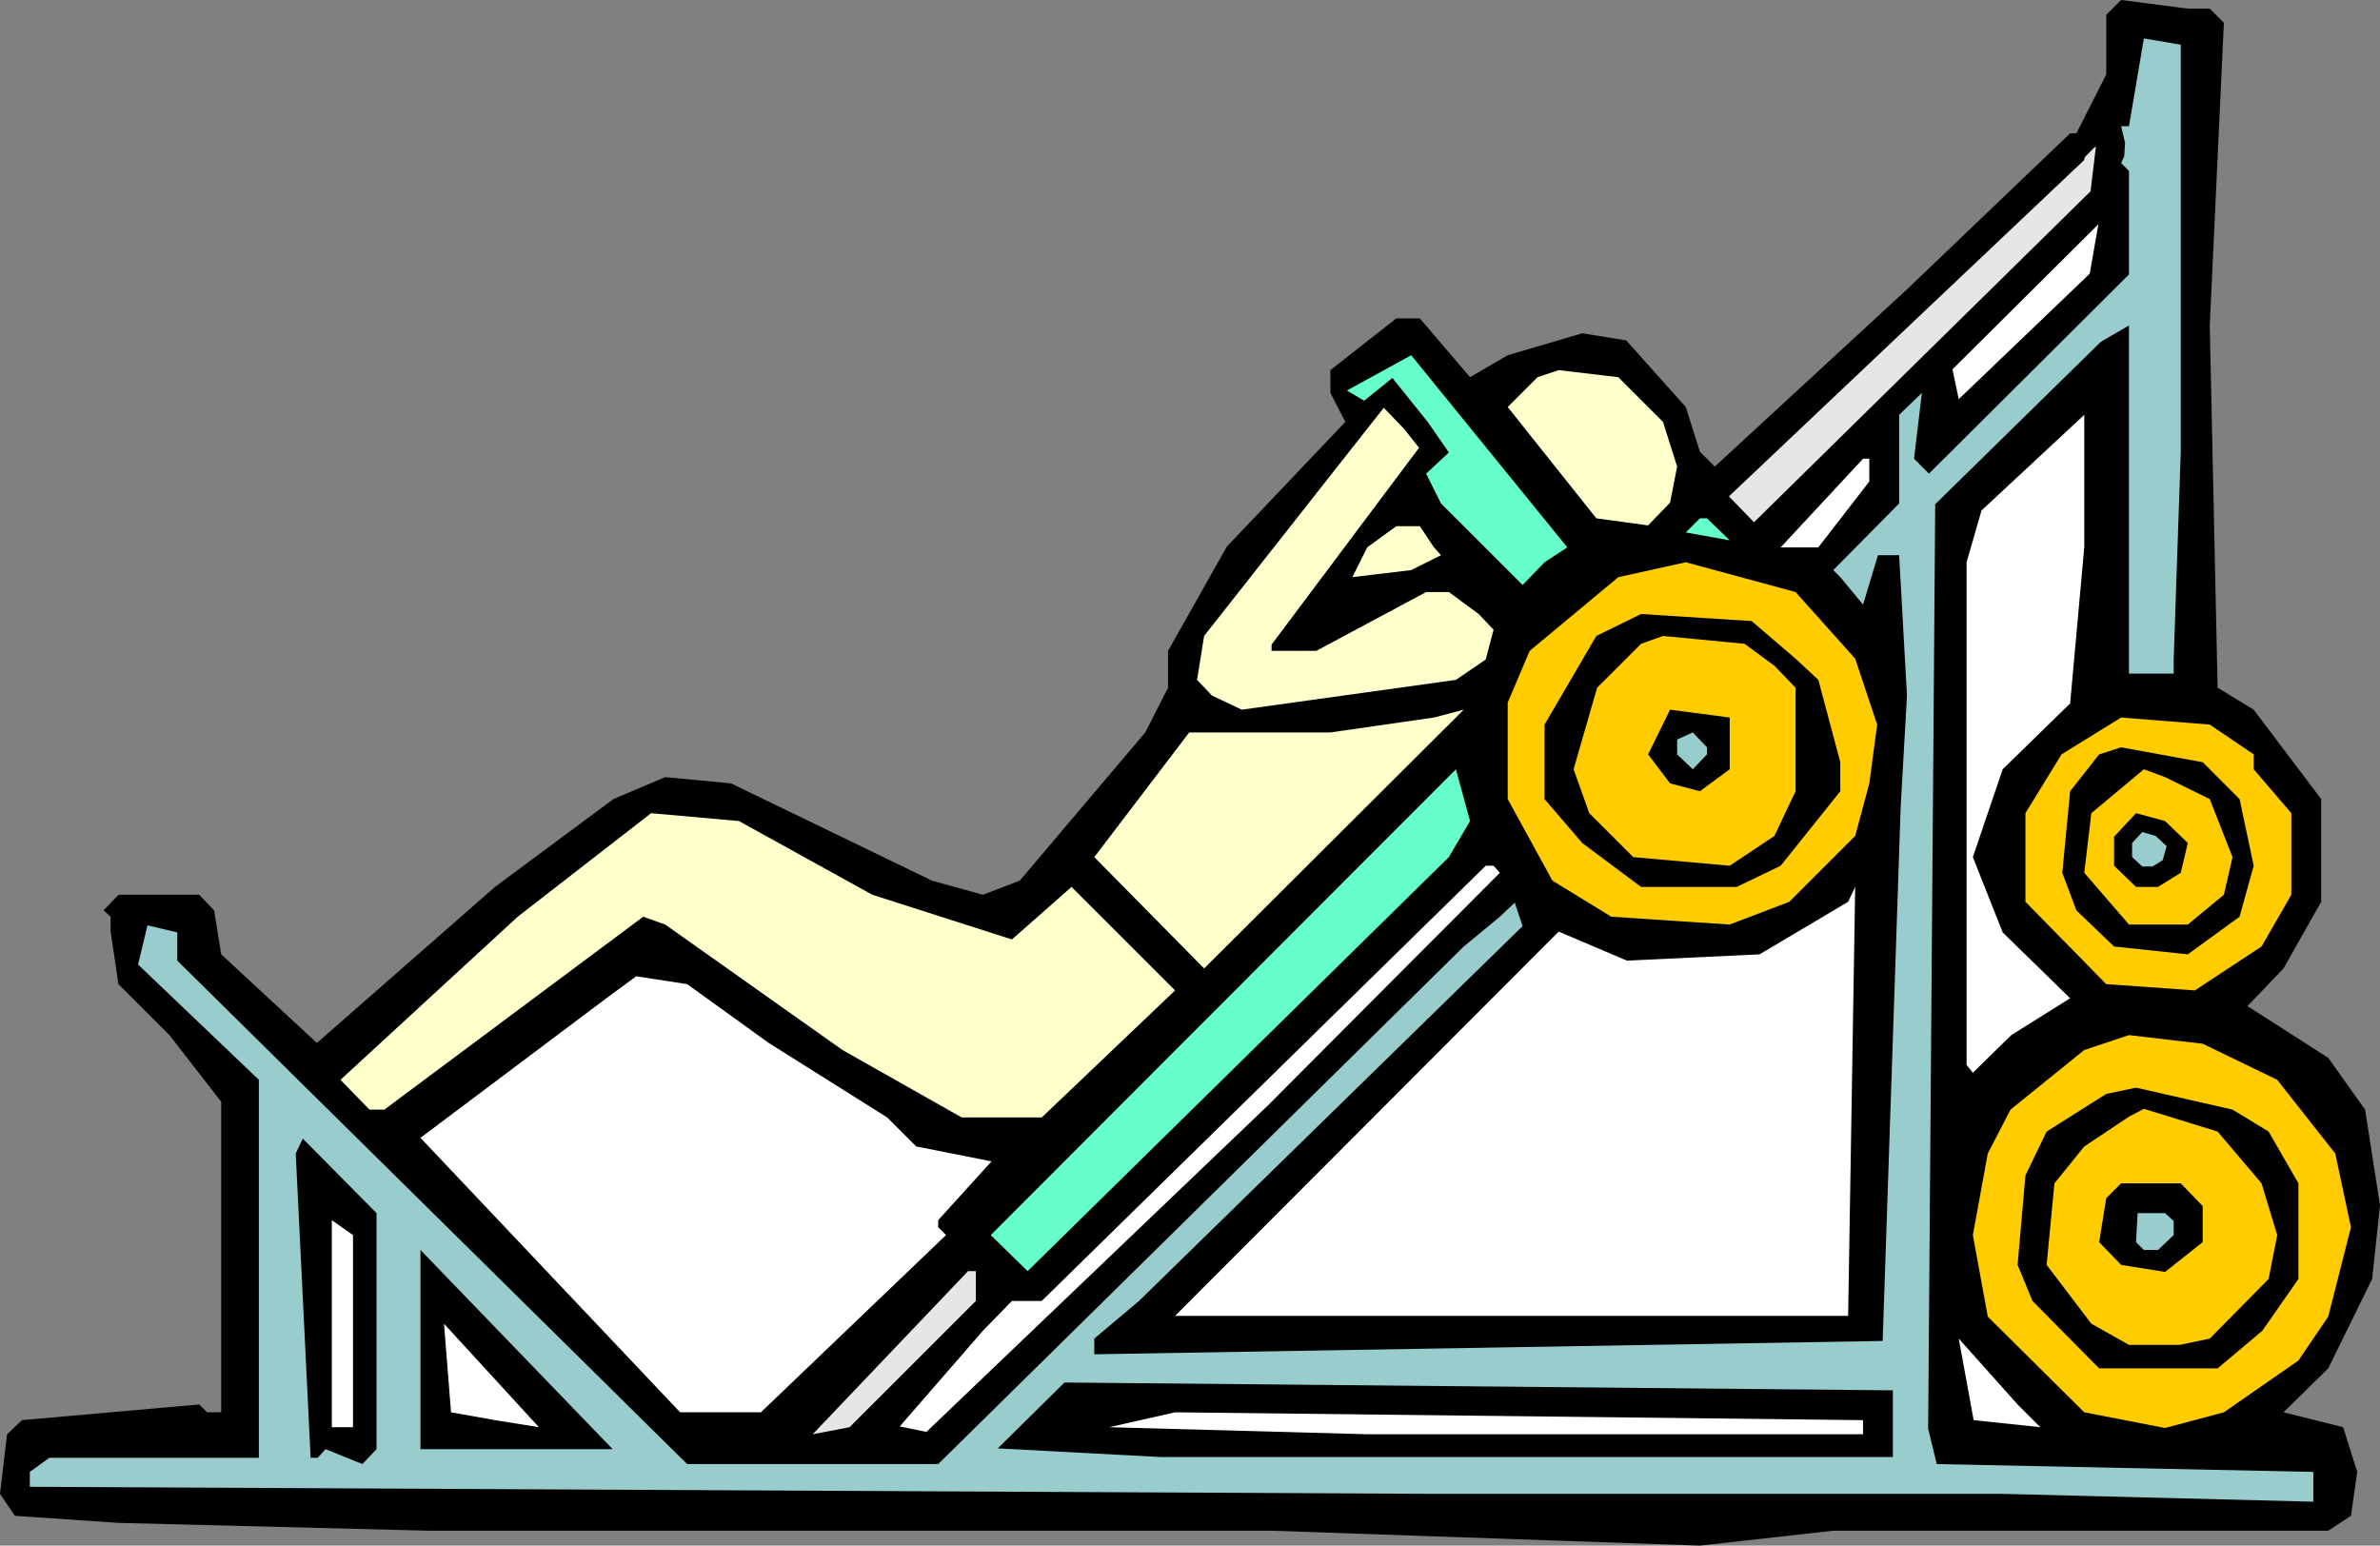
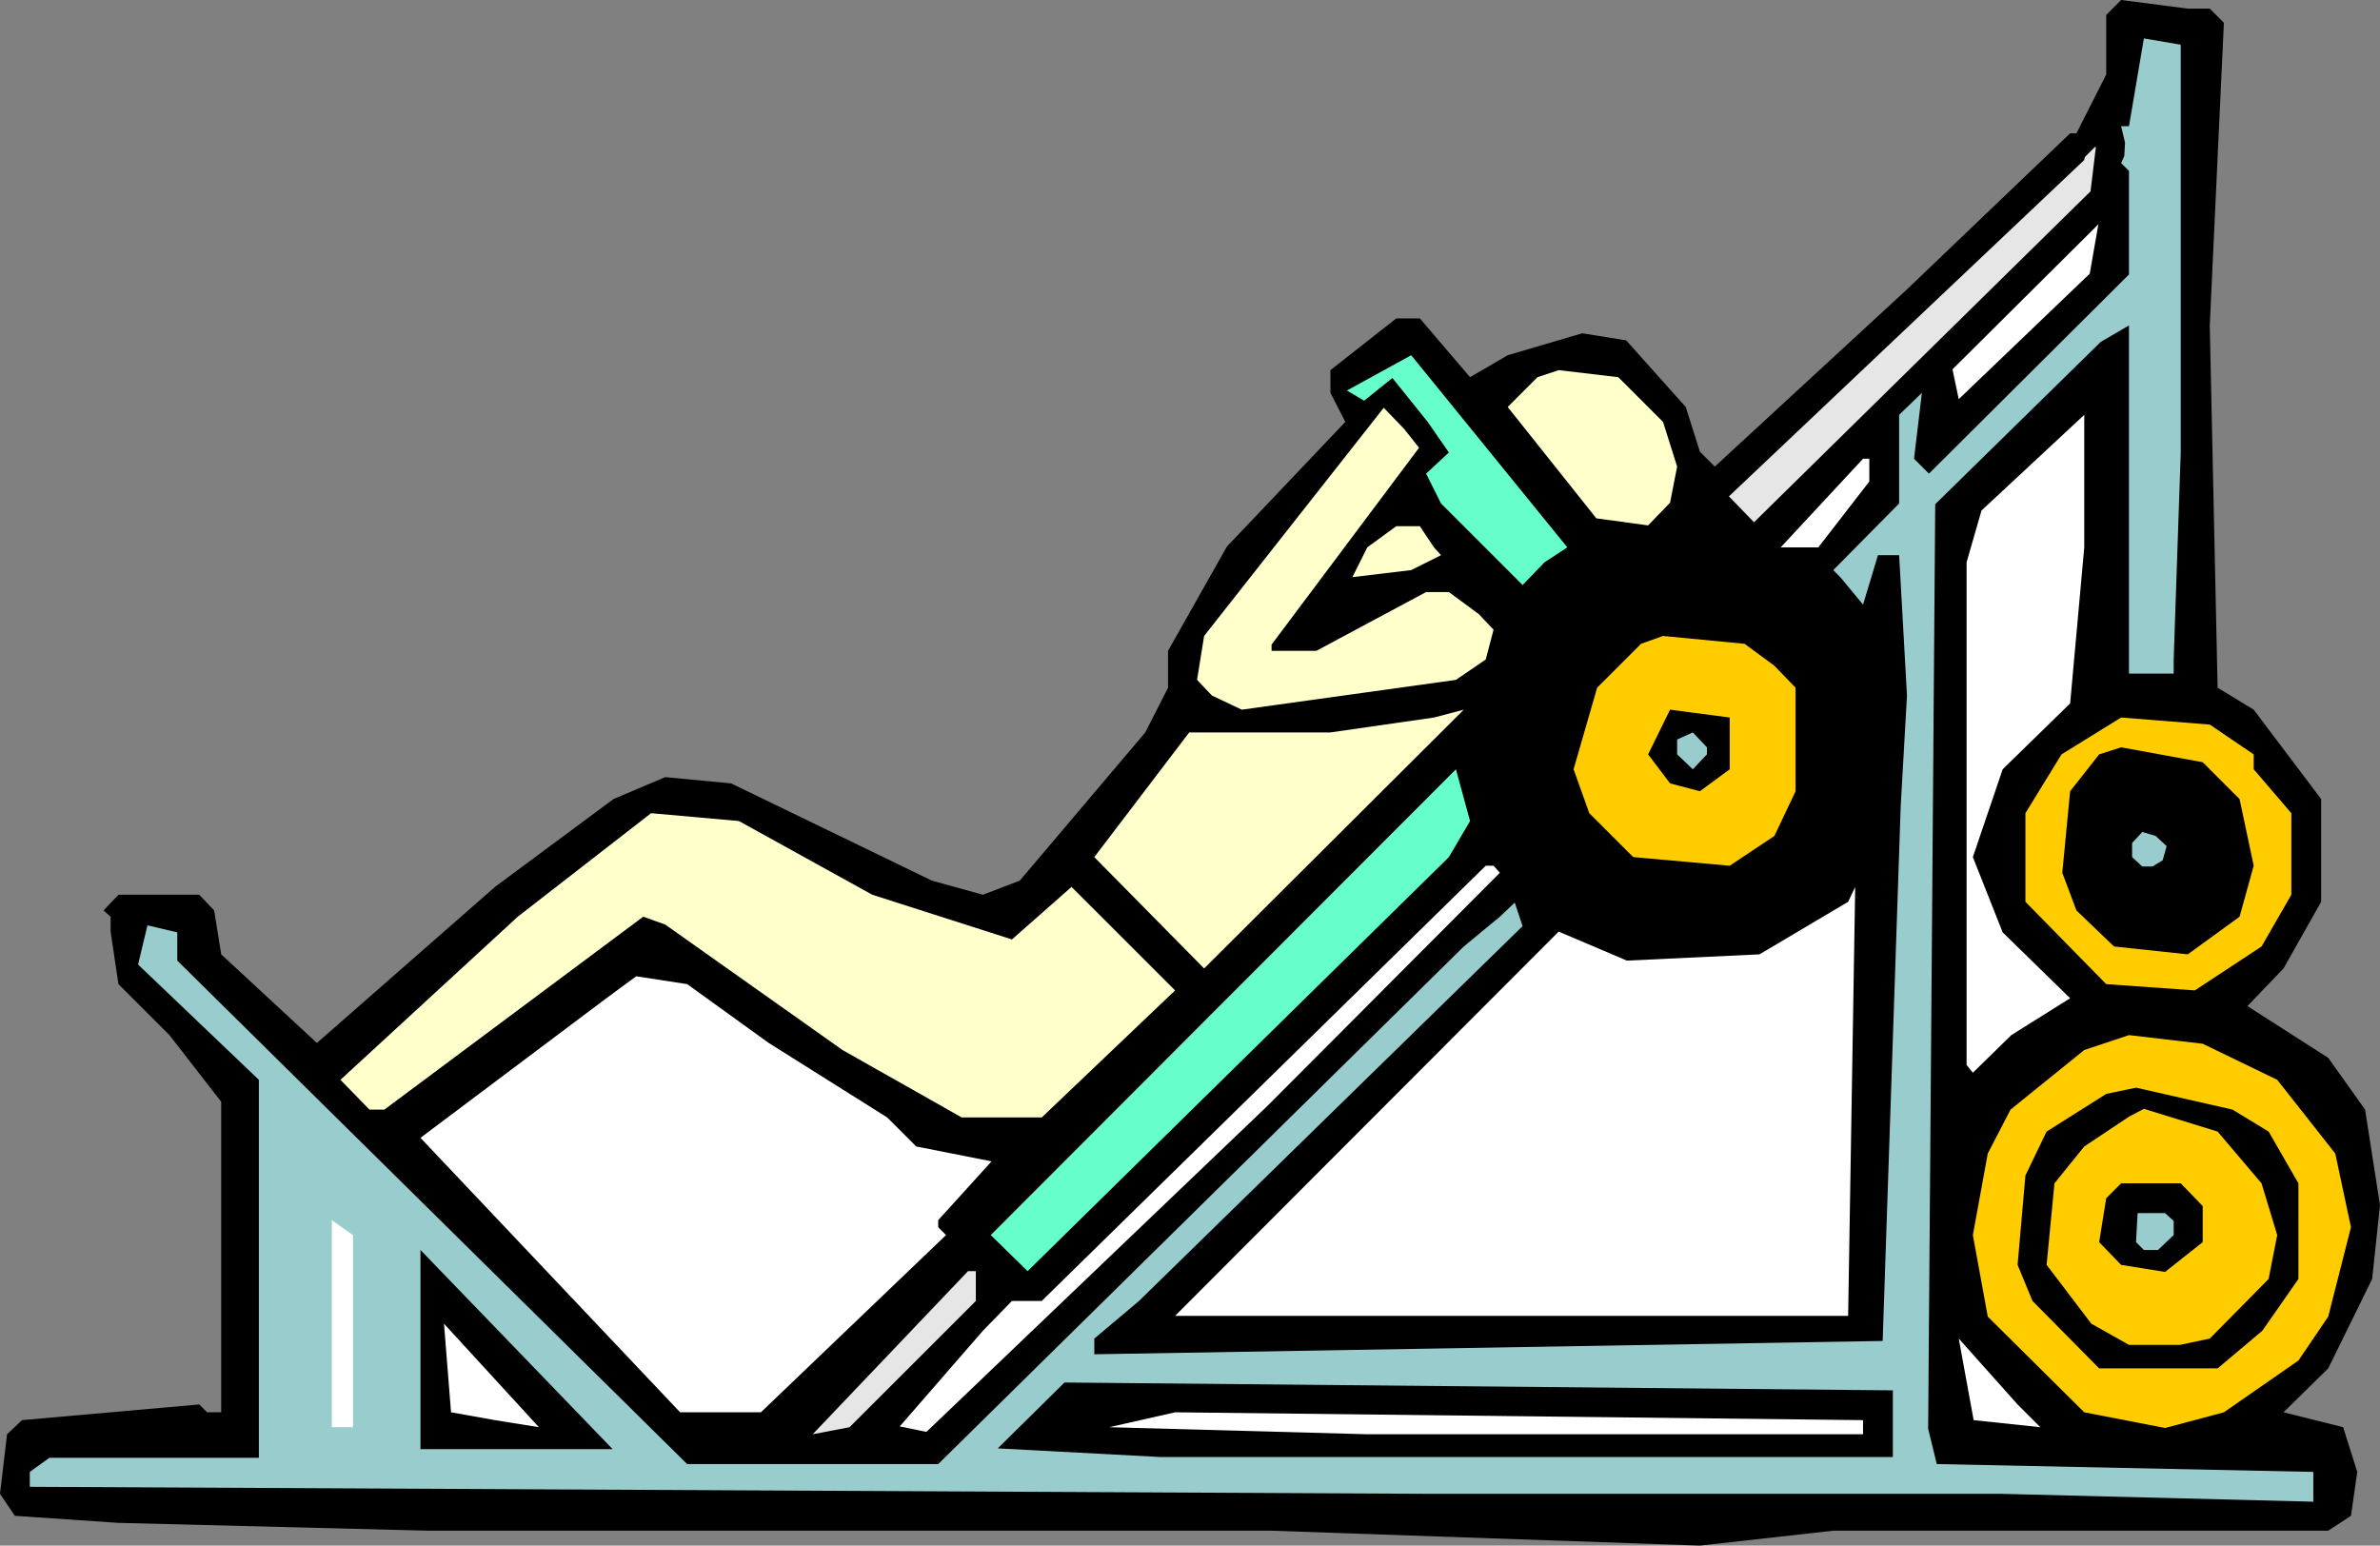
<svg xmlns="http://www.w3.org/2000/svg" xmlns:ns1="http://sodipodi.sourceforge.net/DTD/sodipodi-0.dtd" xmlns:ns2="http://www.inkscape.org/namespaces/inkscape" version="1.0" width="129.724mm" height="84.248mm" id="svg40" ns1:docname="Legs 19.wmf">
  <rect width="100%" height="100%" fill="#808080" stroke="none" />
  <ns1:namedview id="namedview40" pagecolor="#ffffff" bordercolor="#000000" borderopacity="0.25" ns2:showpageshadow="2" ns2:pageopacity="0.0" ns2:pagecheckerboard="0" ns2:deskcolor="#d1d1d1" ns2:document-units="mm" />
  <defs id="defs1">
    <pattern id="WMFhbasepattern" patternUnits="userSpaceOnUse" width="6" height="6" x="0" y="0" />
  </defs>
  <path style="fill:#000000;fill-opacity:1;fill-rule:evenodd;stroke:none" d="m 455.227,1.777 2.909,2.908 -2.909,62.358 1.616,74.636 7.434,4.523 13.898,18.417 v 21.163 l -7.757,13.732 -7.434,7.754 16.645,10.662 7.595,10.662 3.07,19.709 -1.616,15.186 -9.05,18.417 -9.211,9.047 12.282,3.069 2.909,9.208 -1.293,9.047 -4.686,3.069 H 377.659 l -27.472,3.069 -88.234,-3.069 H 88.234 L 24.402,313.731 3.07,312.277 0,307.754 l 1.454,-12.278 3.07,-2.908 36.522,-3.231 1.616,1.615 h 2.909 V 226.978 L 34.906,213.247 24.402,202.746 22.786,191.922 v -3.069 l -1.454,-1.292 3.07,-3.231 h 16.645 l 3.07,3.231 1.454,9.047 19.715,18.255 36.683,-32.149 24.402,-18.094 10.666,-4.523 13.574,1.292 41.37,20.032 10.504,2.908 7.595,-2.908 25.856,-30.533 4.686,-9.208 v -7.593 l 12.12,-21.486 24.402,-25.687 -3.07,-5.977 V 76.252 l 13.574,-10.662 h 4.848 l 10.342,12.116 7.757,-4.523 15.352,-4.523 9.05,1.454 12.282,13.732 2.909,9.208 3.07,3.069 39.592,-36.51 33.613,-32.149 h 1.293 l 6.141,-12.116 V 3.069 L 436.966,0 450.702,1.777 Z" id="path1" />
  <path style="fill:#99cccc;fill-opacity:1;fill-rule:evenodd;stroke:none" d="m 449.247,93.215 -1.454,42.649 v 2.908 H 438.582 V 67.043 l -5.818,3.393 -34.098,33.441 -1.454,190.468 1.778,7.27 77.568,1.615 v 6.139 l -63.994,-1.615 H 295.404 L 6.141,306.3 v -3.069 l 4.04,-2.908 H 53.328 v -77.867 l -24.886,-23.748 1.939,-8.078 6.141,1.454 v 5.816 L 141.561,301.615 h 51.712 l 108.272,-106.623 7.434,-6.139 3.07,-2.908 1.616,4.847 -79.022,77.221 -9.211,7.754 v 3.231 l 162.408,-2.746 3.717,-110.177 1.293,-22.779 -1.616,-28.918 h -4.363 l -3.07,10.178 -4.686,-5.654 -1.454,-1.454 13.574,-13.732 V 85.46 l 4.686,-4.523 -1.616,13.57 3.07,3.069 41.208,-41.034 V 35.218 l -1.616,-1.616 0.646,-1.454 0.162,-2.746 -0.808,-3.393 h 1.616 l 3.07,-18.094 7.595,1.292 z" id="path2" />
  <path style="fill:#ffffff;fill-opacity:1;fill-rule:evenodd;stroke:none" d="m 403.515,82.229 -1.293,-6.139 30.058,-29.887 -1.778,10.178 z" id="path3" />
  <path style="fill:#66ffcc;fill-opacity:1;fill-rule:evenodd;stroke:none" d="m 318.19,115.832 -4.525,4.685 -16.806,-16.801 -3.07,-6.139 4.686,-4.362 -4.363,-6.3 -7.272,-9.047 -5.818,4.685 -3.555,-2.1 13.251,-7.27 32.158,39.58 z" id="path4" />
  <path style="fill:#ffffcc;fill-opacity:1;fill-rule:evenodd;stroke:none" d="m 342.592,86.914 2.909,9.208 -1.454,7.431 -4.525,4.685 -10.666,-1.454 -18.261,-22.94 6.141,-6.139 4.363,-1.454 12.282,1.454 z" id="path5" />
  <path style="fill:#ffffcc;fill-opacity:1;fill-rule:evenodd;stroke:none" d="M 292.334,92.245 261.953,132.794 v 1.292 h 9.211 l 22.624,-12.116 h 4.686 l 6.141,4.523 3.07,3.231 -1.616,6.139 -6.141,4.2 -44.117,6.139 -6.141,-2.908 -3.07,-3.231 1.454,-9.047 37.006,-47.011 4.202,4.362 z" id="path6" />
  <path style="fill:#ffffff;fill-opacity:1;fill-rule:evenodd;stroke:none" d="m 426.462,144.911 -13.898,13.57 -6.141,18.094 6.141,15.509 13.898,13.57 -12.12,7.593 -7.918,7.754 -1.293,-1.615 V 115.832 l 3.07,-10.662 21.17,-19.709 v 27.302 z" id="path7" />
  <path style="fill:#ffffff;fill-opacity:1;fill-rule:evenodd;stroke:none" d="m 385.092,99.192 -10.504,13.57 h -7.757 l 16.968,-18.255 h 1.293 z" id="path8" />
-   <path style="fill:#66ffcc;fill-opacity:1;fill-rule:evenodd;stroke:none" d="m 356.328,111.308 -9.05,-1.616 2.909,-2.908 h 1.454 z" id="path9" />
  <path style="fill:#ffffcc;fill-opacity:1;fill-rule:evenodd;stroke:none" d="m 295.404,112.762 1.454,1.615 -6.141,3.069 -12.12,1.454 3.07,-6.139 5.979,-4.362 h 4.848 z" id="path10" />
-   <path style="fill:#ffcc00;fill-opacity:1;fill-rule:evenodd;stroke:none" d="m 382.184,135.702 4.525,13.57 -1.616,12.116 -2.909,10.824 -13.574,13.57 -12.282,4.685 -24.402,-1.615 -12.12,-7.431 -9.211,-16.801 v -19.871 l 4.525,-10.662 18.261,-15.186 13.898,-3.069 22.624,6.139 z" id="path11" />
  <path style="fill:#000000;fill-opacity:1;fill-rule:evenodd;stroke:none" d="m 369.902,135.702 4.686,4.362 4.525,16.963 v 5.977 l -12.282,15.347 -9.05,4.362 h -19.715 l -12.12,-9.047 -7.757,-9.047 v -15.347 l 10.666,-18.255 9.211,-4.523 22.786,1.454 z" id="path12" />
  <path style="fill:#ffcc00;fill-opacity:1;fill-rule:evenodd;stroke:none" d="m 365.539,137.156 4.363,4.523 v 21.325 l -4.363,9.208 -9.211,6.139 -19.877,-1.777 -9.05,-9.047 -3.232,-9.047 4.848,-16.801 9.05,-9.047 4.525,-1.615 16.806,1.615 z" id="path13" />
  <path style="fill:#ffffcc;fill-opacity:1;fill-rule:evenodd;stroke:none" d="m 225.432,176.575 19.554,-25.687 h 29.088 l 21.331,-3.069 6.141,-1.616 -53.49,53.312 z" id="path14" />
  <path style="fill:#000000;fill-opacity:1;fill-rule:evenodd;stroke:none" d="m 356.328,158.481 -6.141,4.523 -6.141,-1.616 -4.525,-5.977 4.525,-9.208 12.282,1.616 z" id="path15" />
  <path style="fill:#ffcc00;fill-opacity:1;fill-rule:evenodd;stroke:none" d="m 464.276,155.411 v 3.069 l 7.757,9.047 v 16.801 l -6.141,10.662 -13.736,9.047 -18.261,-1.292 -16.645,-16.963 v -18.255 l 7.434,-12.116 12.282,-7.593 18.261,1.454 z" id="path16" />
  <path style="fill:#99cccc;fill-opacity:1;fill-rule:evenodd;stroke:none" d="m 351.641,155.411 -2.909,3.069 -3.232,-3.069 v -3.069 l 3.232,-1.454 2.909,3.069 z" id="path17" />
  <path style="fill:#000000;fill-opacity:1;fill-rule:evenodd;stroke:none" d="m 461.367,164.62 2.909,13.732 -2.909,10.501 -10.666,7.754 -15.19,-1.616 -7.757,-7.431 -2.909,-7.754 1.616,-16.801 5.979,-7.593 4.525,-1.454 16.806,3.069 z" id="path18" />
  <path style="fill:#66ffcc;fill-opacity:1;fill-rule:evenodd;stroke:none" d="m 298.475,176.575 -86.779,85.299 -7.595,-7.431 95.829,-95.961 2.909,10.662 z" id="path19" />
-   <path style="fill:#ffcc00;fill-opacity:1;fill-rule:evenodd;stroke:none" d="m 455.227,164.62 4.686,11.955 -1.778,7.754 -7.434,6.139 H 438.582 l -9.211,-10.662 1.454,-12.278 10.827,-9.047 4.363,1.616 z" id="path20" />
  <path style="fill:#ffffcc;fill-opacity:1;fill-rule:evenodd;stroke:none" d="m 179.699,184.329 28.765,9.208 12.282,-10.824 21.331,21.325 -27.472,26.171 h -16.483 l -24.563,-13.893 -36.522,-25.848 -4.525,-1.615 -53.328,39.741 h -3.07 l -5.979,-6.139 36.522,-33.602 27.472,-21.325 18.099,1.615 z" id="path21" />
  <path style="fill:#000000;fill-opacity:1;fill-rule:evenodd;stroke:none" d="m 450.702,173.667 -1.454,6.139 -4.686,2.908 h -4.525 l -4.525,-4.362 v -5.977 l 4.525,-4.847 5.979,1.615 z" id="path22" />
  <path style="fill:#99cccc;fill-opacity:1;fill-rule:evenodd;stroke:none" d="m 446.339,174.313 -0.808,2.908 -2.101,1.292 h -2.101 l -2.101,-1.939 v -2.908 l 2.101,-2.262 2.747,0.808 z" id="path23" />
  <path style="fill:#ffffff;fill-opacity:1;fill-rule:evenodd;stroke:none" d="m 308.979,179.806 -47.834,47.98 -70.296,67.205 -5.494,-1.131 17.13,-19.709 5.979,-6.139 h 6.141 l 91.465,-89.66 h 1.616 z" id="path24" />
  <path style="fill:#ffffff;fill-opacity:1;fill-rule:evenodd;stroke:none" d="m 319.806,271.082 h -77.73 l 79.022,-79.16 14.059,5.977 27.31,-1.292 18.261,-10.824 1.454,-3.069 -1.454,88.368 z" id="path25" />
  <path style="fill:#ffffff;fill-opacity:1;fill-rule:evenodd;stroke:none" d="m 158.368,214.862 24.402,15.347 5.979,5.977 15.514,3.069 -10.989,12.116 v 1.454 l 1.616,1.615 -38.138,36.51 h -16.645 l -53.49,-56.543 38.299,-28.756 6.141,-4.523 10.504,1.615 z" id="path26" />
  <path style="fill:#ffcc00;fill-opacity:1;fill-rule:evenodd;stroke:none" d="m 469.124,222.455 11.958,15.186 3.232,15.186 -4.686,18.417 -6.141,9.047 -15.352,10.662 -12.12,3.231 -16.645,-3.231 -19.877,-19.709 -3.07,-16.801 3.07,-16.801 4.686,-9.047 15.19,-12.278 9.211,-3.069 15.19,1.777 z" id="path27" />
  <path style="fill:#000000;fill-opacity:1;fill-rule:evenodd;stroke:none" d="m 467.347,233.117 6.141,10.662 v 19.709 l -7.434,10.662 -9.211,7.754 h -24.402 l -13.736,-13.893 -3.07,-7.431 1.616,-18.417 4.363,-9.047 12.282,-7.754 6.141,-1.292 19.877,4.523 z" id="path28" />
  <path style="fill:#ffcc00;fill-opacity:1;fill-rule:evenodd;stroke:none" d="m 465.892,243.78 3.232,10.662 -1.778,9.047 -12.12,12.278 -6.141,1.292 H 438.582 l -7.757,-4.362 -9.211,-12.116 1.616,-16.801 6.141,-7.593 9.211,-6.139 3.07,-1.615 15.19,4.685 z" id="path29" />
-   <path style="fill:#000000;fill-opacity:1;fill-rule:evenodd;stroke:none" d="m 77.568,298.545 -2.909,3.069 -7.595,-3.069 -1.616,1.777 h -1.454 l -3.07,-62.682 1.454,-3.069 15.19,15.347 z" id="path30" />
  <path style="fill:#000000;fill-opacity:1;fill-rule:evenodd;stroke:none" d="m 453.772,248.465 v 7.431 l -7.757,6.139 -9.05,-1.454 -4.525,-4.685 1.454,-9.047 3.07,-3.069 h 12.282 z" id="path31" />
  <path style="fill:#99cccc;fill-opacity:1;fill-rule:evenodd;stroke:none" d="m 447.793,251.534 v 2.908 l -3.232,3.069 h -2.909 l -1.616,-1.615 0.323,-5.977 h 5.656 z" id="path32" />
  <path style="fill:#ffffff;fill-opacity:1;fill-rule:evenodd;stroke:none" d="m 72.72,294.022 h -4.363 v -42.649 l 4.363,3.069 z" id="path33" />
  <path style="fill:#000000;fill-opacity:1;fill-rule:evenodd;stroke:none" d="m 86.618,298.545 v -41.034 l 39.592,41.034 z" id="path34" />
  <path style="fill:#e6e6e6;fill-opacity:1;fill-rule:evenodd;stroke:none" d="m 201.03,268.012 -26.018,26.01 -7.595,1.454 31.997,-33.602 h 1.616 z" id="path35" />
  <path style="fill:#ffffff;fill-opacity:1;fill-rule:evenodd;stroke:none" d="m 101.969,292.568 -9.05,-1.616 -1.454,-18.255 19.554,21.325 z" id="path36" />
  <path style="fill:#ffffff;fill-opacity:1;fill-rule:evenodd;stroke:none" d="m 420.321,294.022 -13.736,-1.454 -3.07,-16.801 12.12,13.57 z" id="path37" />
  <path style="fill:#000000;fill-opacity:1;fill-rule:evenodd;stroke:none" d="M 389.94,300.161 H 239.006 l -33.451,-1.777 13.736,-13.57 170.649,1.615 z" id="path38" />
  <path style="fill:#ffffff;fill-opacity:1;fill-rule:evenodd;stroke:none" d="M 383.8,295.476 H 281.668 l -53.166,-1.454 13.574,-3.069 141.723,1.616 z" id="path39" />
  <path style="fill:#e6e6e6;fill-opacity:1;fill-rule:evenodd;stroke:none" d="M 429.371,32.956 356.166,102.261 l 5.171,5.331 69.326,-68.174 1.131,-9.37 v 0.162 l -0.323,0.162 -0.485,0.485 -0.485,0.485 -0.97,0.969 -0.162,0.485 z" id="path40" />
</svg>